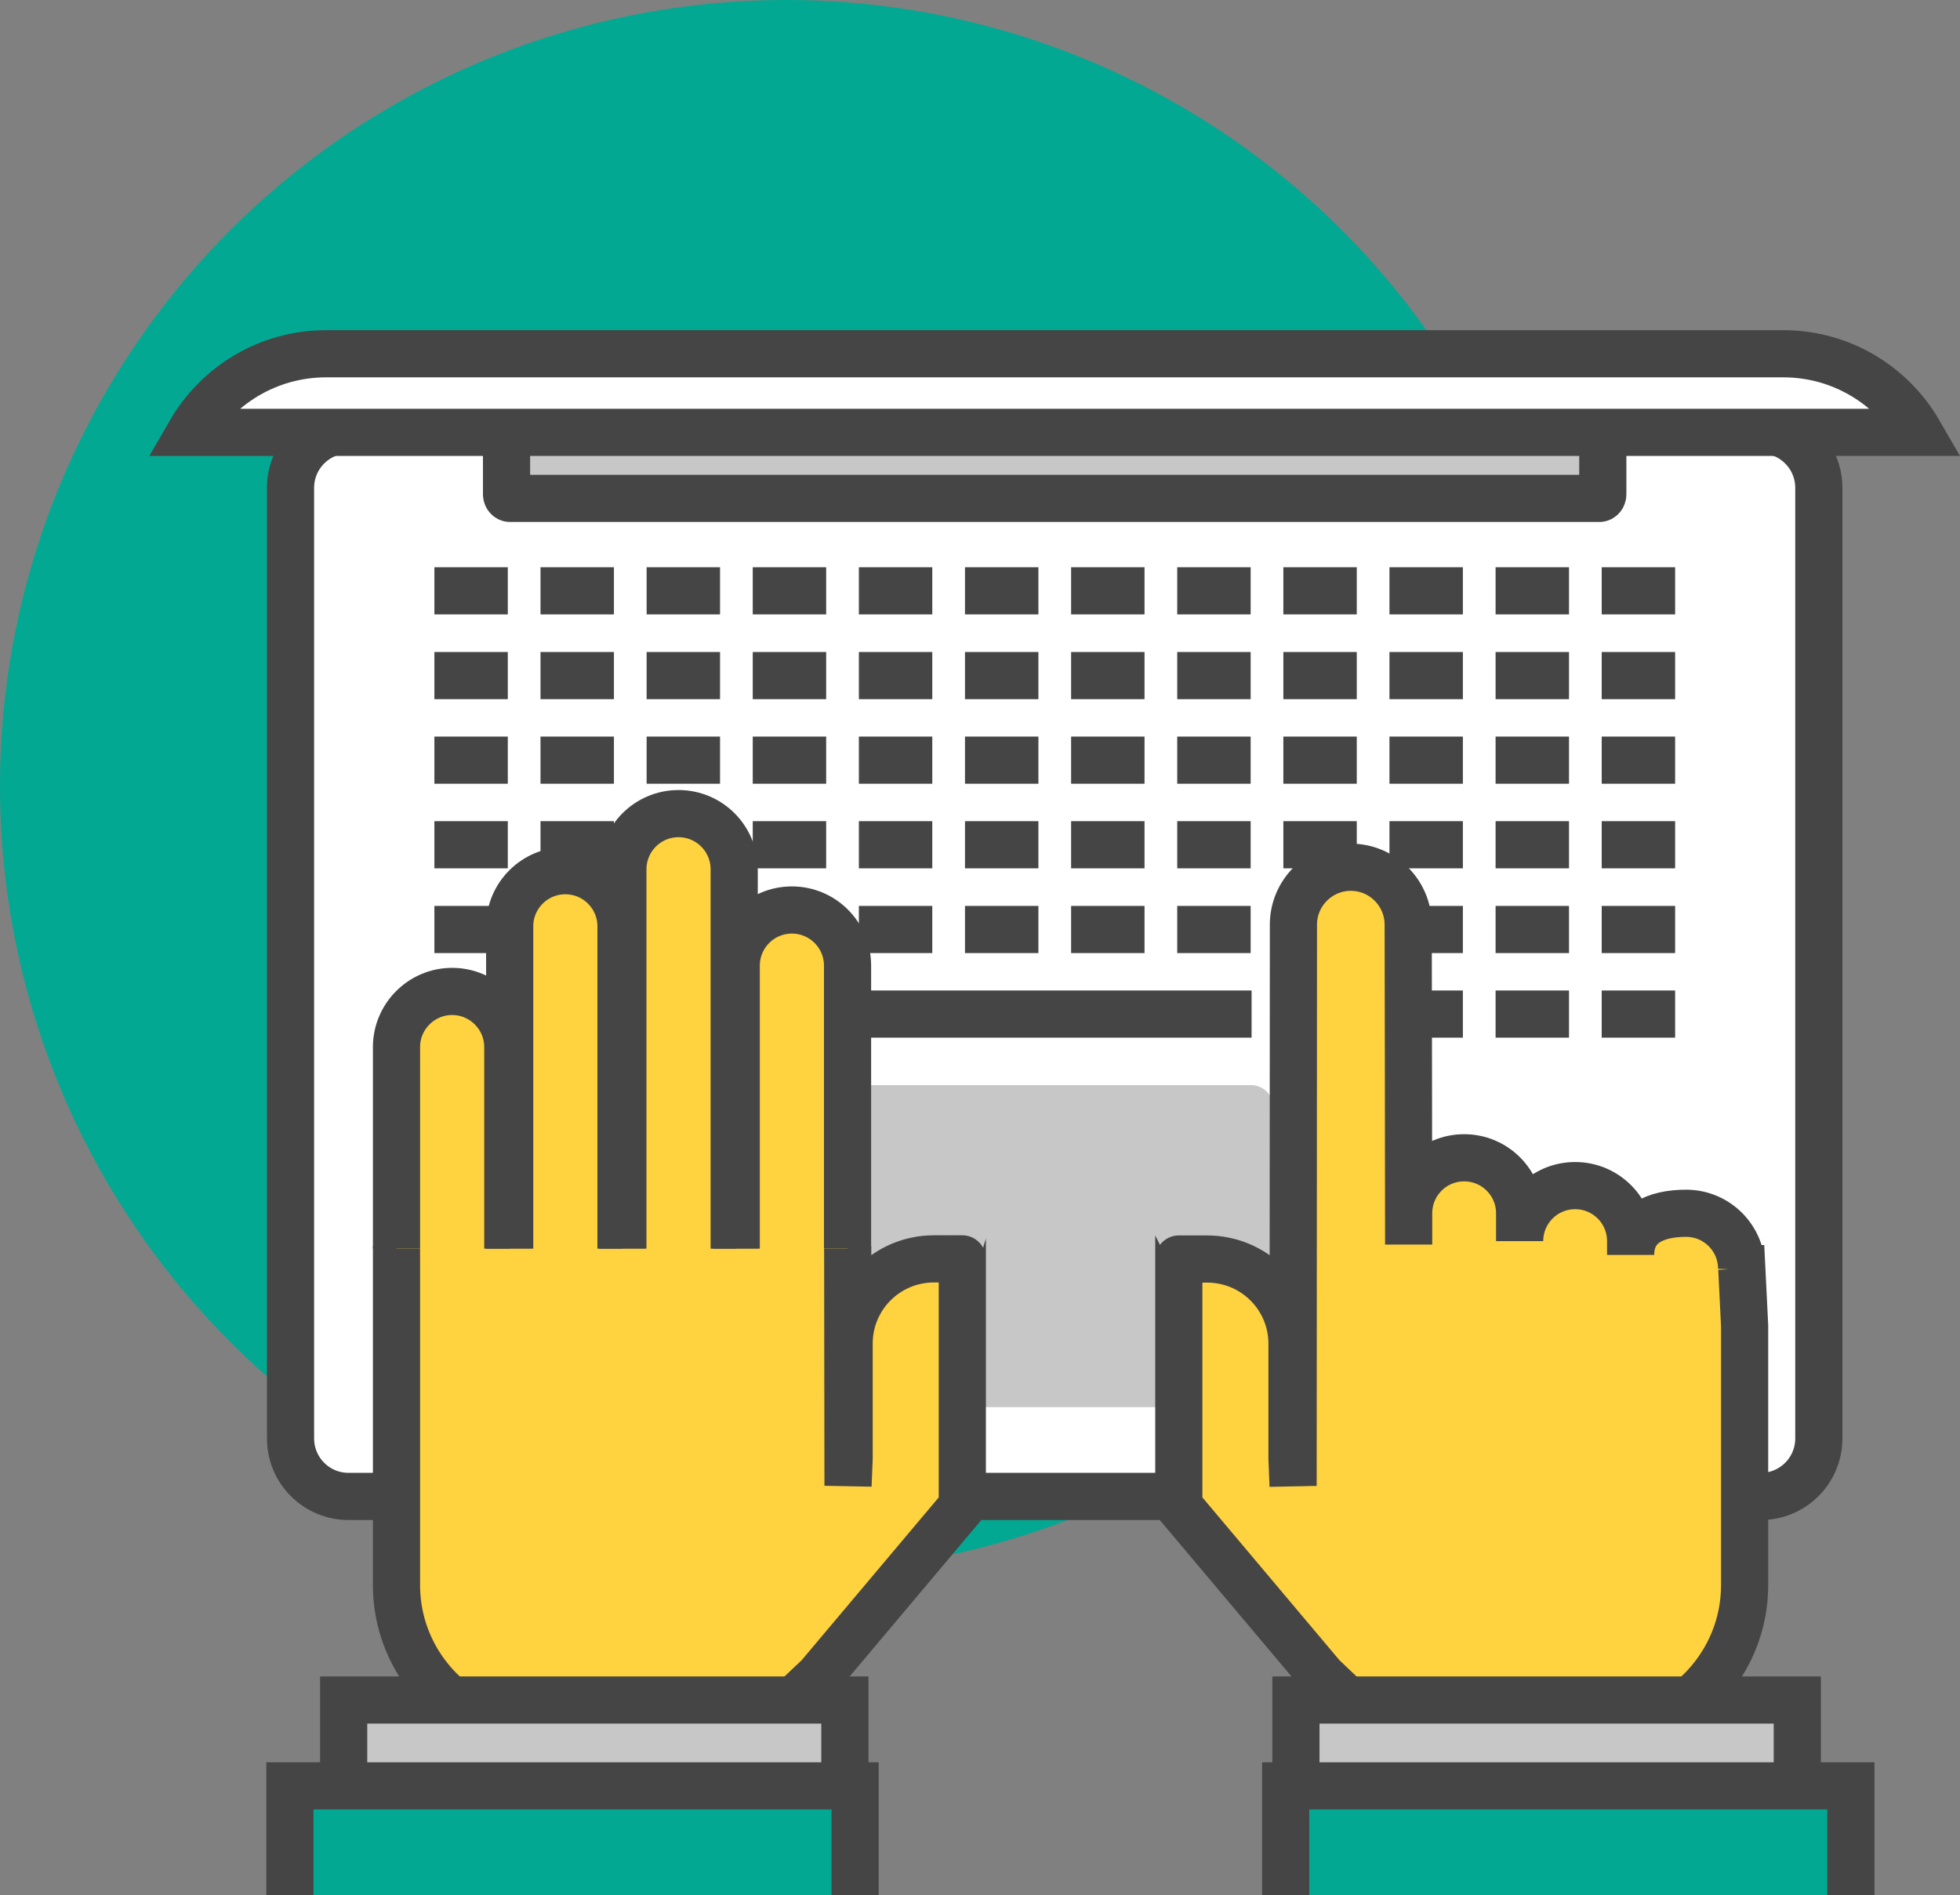
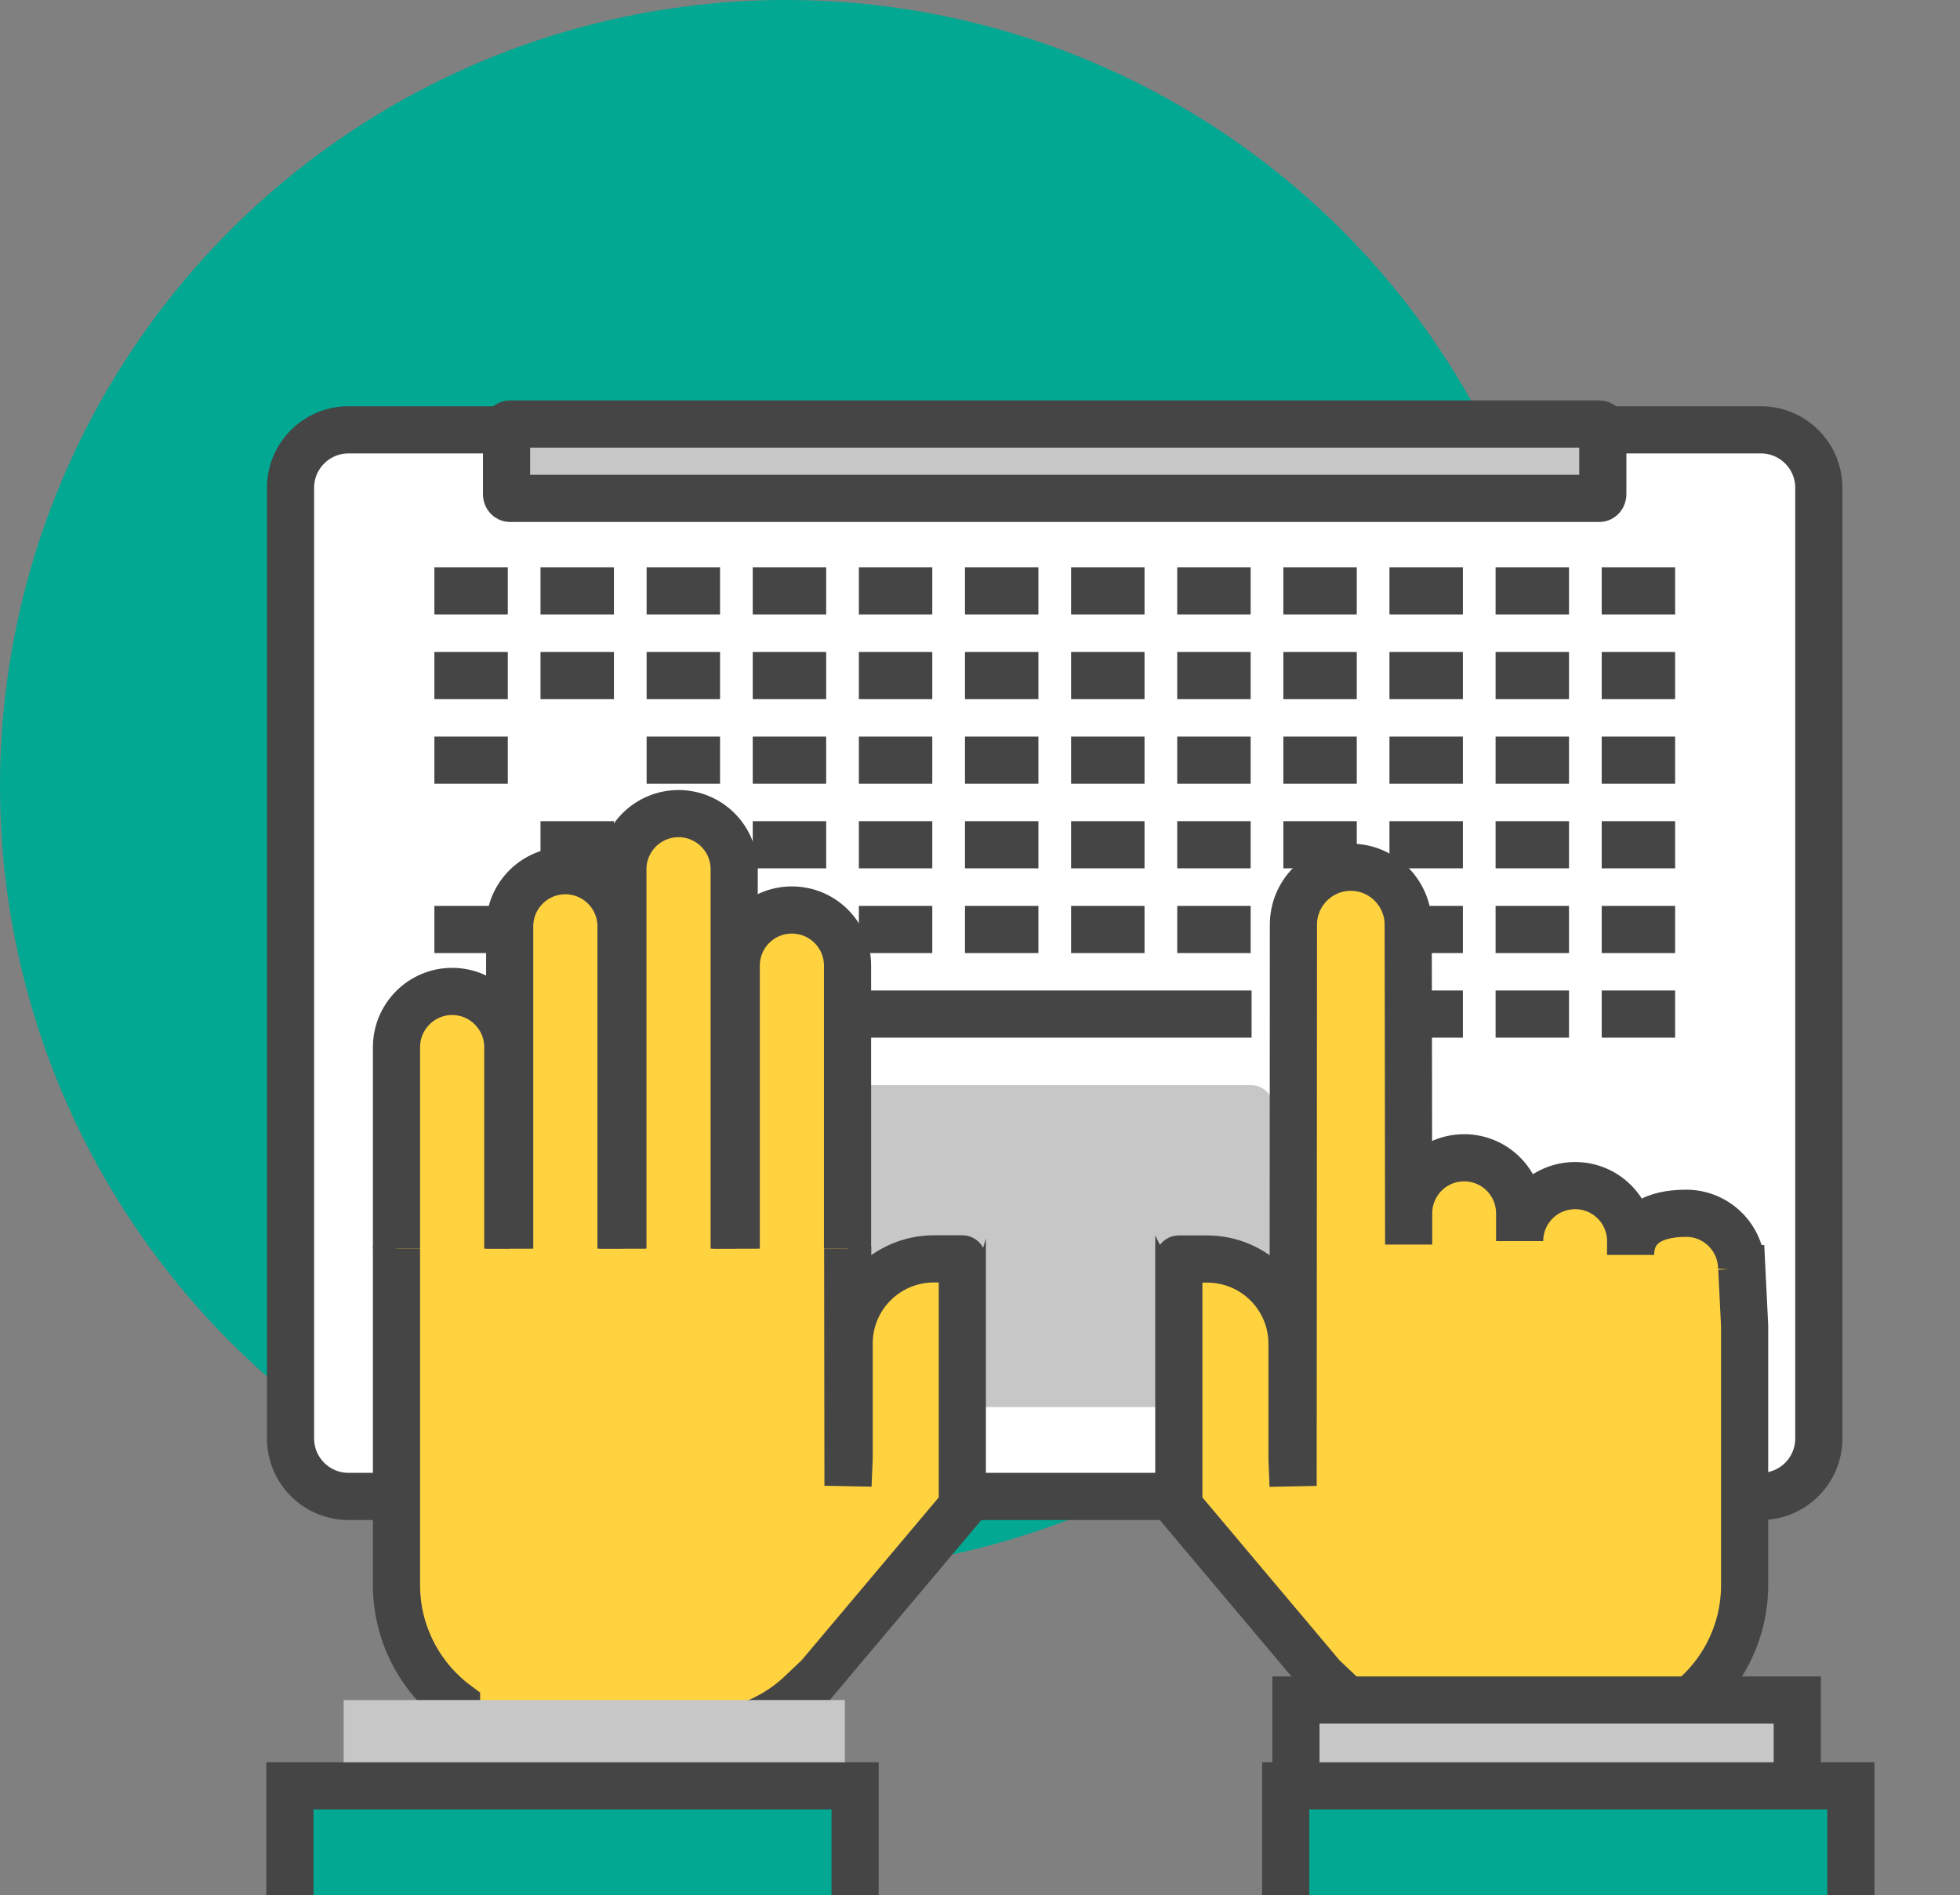
<svg xmlns="http://www.w3.org/2000/svg" id="a" width="124.67" height="120.53" viewBox="0 0 124.67 120.53">
  <rect x="0" y="0" width="124.67" height="120.53" fill="#808080" stroke="none" />
  <defs>
    <clipPath id="c">
      <rect x="9.5" y="21" width="115.17" height="99.53" fill="none" stroke-width="0" />
    </clipPath>
  </defs>
  <g id="b">
    <circle cx="50" cy="50" r="50" fill="#03a892" stroke-width="0" />
    <g clip-path="url(#b)">
      <path d="m22.17,27.34h89.83c2.04,0,3.69,1.65,3.69,3.69v60.46c0,2.04-1.65,3.69-3.69,3.69H22.17c-2.04,0-3.69-1.65-3.69-3.69V31.03c0-2.04,1.65-3.69,3.69-3.69Z" fill="#fff" stroke="#454545" stroke-miterlimit="10" stroke-width="3" />
-       <path d="m81,88.09c0,.78-.64,1.41-1.42,1.41h-24.98c-.78,0-1.42-.63-1.42-1.41v-17.65c0-.78.64-1.42,1.42-1.42h24.98c.78,0,1.42.64,1.42,1.42v17.65Z" fill="#c7c7c7" stroke-width="0" />
+       <path d="m81,88.09c0,.78-.64,1.41-1.42,1.41h-24.98c-.78,0-1.42-.63-1.42-1.41v-17.65c0-.78.64-1.42,1.42-1.42h24.98c.78,0,1.42.64,1.42,1.42Z" fill="#c7c7c7" stroke-width="0" />
      <path d="m101.95,27.23c0-.15-.1-.26-.22-.26H32.44c-.12,0-.22.11-.22.26v4.21c0,.14.1.26.22.26h69.29c.12,0,.22-.12.22-.26v-4.21Z" fill="#c7c7c7" stroke="#454545" stroke-miterlimit="10" stroke-width="3" />
      <path d="m27.63,37.58h4.67" fill="none" stroke="#454545" stroke-miterlimit="10" stroke-width="3" />
      <path d="m34.38,37.58h4.67" fill="none" stroke="#454545" stroke-miterlimit="10" stroke-width="3" />
      <path d="m41.13,37.58h4.67" fill="none" stroke="#454545" stroke-miterlimit="10" stroke-width="3" />
      <path d="m47.88,37.58h4.67" fill="none" stroke="#454545" stroke-miterlimit="10" stroke-width="3" />
      <path d="m54.63,37.58h4.67" fill="none" stroke="#454545" stroke-miterlimit="10" stroke-width="3" />
      <path d="m61.38,37.58h4.67" fill="none" stroke="#454545" stroke-miterlimit="10" stroke-width="3" />
      <path d="m68.13,37.58h4.67" fill="none" stroke="#454545" stroke-miterlimit="10" stroke-width="3" />
      <path d="m74.88,37.58h4.67" fill="none" stroke="#454545" stroke-miterlimit="10" stroke-width="3" />
      <path d="m81.63,37.58h4.67" fill="none" stroke="#454545" stroke-miterlimit="10" stroke-width="3" />
      <path d="m88.38,37.58h4.67" fill="none" stroke="#454545" stroke-miterlimit="10" stroke-width="3" />
      <path d="m95.13,37.58h4.67" fill="none" stroke="#454545" stroke-miterlimit="10" stroke-width="3" />
      <path d="m101.88,37.58h4.67" fill="none" stroke="#454545" stroke-miterlimit="10" stroke-width="3" />
      <path d="m27.63,42.97h4.67" fill="none" stroke="#454545" stroke-miterlimit="10" stroke-width="3" />
      <path d="m34.38,42.97h4.67" fill="none" stroke="#454545" stroke-miterlimit="10" stroke-width="3" />
      <path d="m41.13,42.97h4.67" fill="none" stroke="#454545" stroke-miterlimit="10" stroke-width="3" />
      <path d="m47.88,42.97h4.67" fill="none" stroke="#454545" stroke-miterlimit="10" stroke-width="3" />
      <path d="m54.63,42.97h4.67" fill="none" stroke="#454545" stroke-miterlimit="10" stroke-width="3" />
      <path d="m61.38,42.97h4.67" fill="none" stroke="#454545" stroke-miterlimit="10" stroke-width="3" />
      <path d="m68.13,42.97h4.67" fill="none" stroke="#454545" stroke-miterlimit="10" stroke-width="3" />
      <path d="m74.88,42.97h4.67" fill="none" stroke="#454545" stroke-miterlimit="10" stroke-width="3" />
      <path d="m81.63,42.97h4.67" fill="none" stroke="#454545" stroke-miterlimit="10" stroke-width="3" />
      <path d="m88.38,42.97h4.67" fill="none" stroke="#454545" stroke-miterlimit="10" stroke-width="3" />
      <path d="m95.13,42.97h4.67" fill="none" stroke="#454545" stroke-miterlimit="10" stroke-width="3" />
      <path d="m101.88,42.97h4.67" fill="none" stroke="#454545" stroke-miterlimit="10" stroke-width="3" />
      <path d="m27.63,48.35h4.67" fill="none" stroke="#454545" stroke-miterlimit="10" stroke-width="3" />
-       <path d="m34.38,48.35h4.67" fill="none" stroke="#454545" stroke-miterlimit="10" stroke-width="3" />
      <path d="m41.13,48.35h4.67" fill="none" stroke="#454545" stroke-miterlimit="10" stroke-width="3" />
      <path d="m47.88,48.35h4.67" fill="none" stroke="#454545" stroke-miterlimit="10" stroke-width="3" />
      <path d="m54.63,48.35h4.67" fill="none" stroke="#454545" stroke-miterlimit="10" stroke-width="3" />
      <path d="m61.38,48.35h4.67" fill="none" stroke="#454545" stroke-miterlimit="10" stroke-width="3" />
      <path d="m68.13,48.35h4.67" fill="none" stroke="#454545" stroke-miterlimit="10" stroke-width="3" />
      <path d="m74.88,48.35h4.67" fill="none" stroke="#454545" stroke-miterlimit="10" stroke-width="3" />
      <path d="m81.63,48.35h4.67" fill="none" stroke="#454545" stroke-miterlimit="10" stroke-width="3" />
      <path d="m88.38,48.35h4.67" fill="none" stroke="#454545" stroke-miterlimit="10" stroke-width="3" />
      <path d="m95.13,48.35h4.67" fill="none" stroke="#454545" stroke-miterlimit="10" stroke-width="3" />
      <path d="m101.88,48.35h4.67" fill="none" stroke="#454545" stroke-miterlimit="10" stroke-width="3" />
-       <path d="m27.63,53.73h4.67" fill="none" stroke="#454545" stroke-miterlimit="10" stroke-width="3" />
      <path d="m34.38,53.73h4.67" fill="none" stroke="#454545" stroke-miterlimit="10" stroke-width="3" />
      <path d="m41.13,53.73h4.67" fill="none" stroke="#454545" stroke-miterlimit="10" stroke-width="3" />
      <path d="m47.88,53.73h4.67" fill="none" stroke="#454545" stroke-miterlimit="10" stroke-width="3" />
      <path d="m54.63,53.73h4.67" fill="none" stroke="#454545" stroke-miterlimit="10" stroke-width="3" />
      <path d="m61.38,53.73h4.67" fill="none" stroke="#454545" stroke-miterlimit="10" stroke-width="3" />
      <path d="m68.13,53.73h4.67" fill="none" stroke="#454545" stroke-miterlimit="10" stroke-width="3" />
      <path d="m74.88,53.73h4.67" fill="none" stroke="#454545" stroke-miterlimit="10" stroke-width="3" />
      <path d="m81.63,53.73h4.67" fill="none" stroke="#454545" stroke-miterlimit="10" stroke-width="3" />
      <path d="m88.38,53.73h4.67" fill="none" stroke="#454545" stroke-miterlimit="10" stroke-width="3" />
      <path d="m95.13,53.73h4.67" fill="none" stroke="#454545" stroke-miterlimit="10" stroke-width="3" />
      <path d="m101.88,53.73h4.67" fill="none" stroke="#454545" stroke-miterlimit="10" stroke-width="3" />
      <path d="m27.63,59.12h4.67" fill="none" stroke="#454545" stroke-miterlimit="10" stroke-width="3" />
      <path d="m34.38,59.12h4.67" fill="none" stroke="#454545" stroke-miterlimit="10" stroke-width="3" />
      <path d="m41.13,59.12h4.67" fill="none" stroke="#454545" stroke-miterlimit="10" stroke-width="3" />
      <path d="m47.88,59.12h4.67" fill="none" stroke="#454545" stroke-miterlimit="10" stroke-width="3" />
      <path d="m54.63,59.12h4.67" fill="none" stroke="#454545" stroke-miterlimit="10" stroke-width="3" />
      <path d="m61.38,59.12h4.67" fill="none" stroke="#454545" stroke-miterlimit="10" stroke-width="3" />
      <path d="m68.13,59.12h4.67" fill="none" stroke="#454545" stroke-miterlimit="10" stroke-width="3" />
      <path d="m74.88,59.12h4.67" fill="none" stroke="#454545" stroke-miterlimit="10" stroke-width="3" />
      <path d="m81.63,59.12h4.67" fill="none" stroke="#454545" stroke-miterlimit="10" stroke-width="3" />
      <path d="m88.38,59.12h4.67" fill="none" stroke="#454545" stroke-miterlimit="10" stroke-width="3" />
      <path d="m95.13,59.12h4.67" fill="none" stroke="#454545" stroke-miterlimit="10" stroke-width="3" />
      <path d="m101.88,59.12h4.67" fill="none" stroke="#454545" stroke-miterlimit="10" stroke-width="3" />
      <path d="m27.63,64.5h4.67" fill="none" stroke="#454545" stroke-miterlimit="10" stroke-width="3" />
-       <path d="m34.38,64.5h4.67" fill="none" stroke="#454545" stroke-miterlimit="10" stroke-width="3" />
      <path d="m41.13,64.5h4.67" fill="none" stroke="#454545" stroke-miterlimit="10" stroke-width="3" />
      <path d="m47.88,64.5h4.67" fill="none" stroke="#454545" stroke-miterlimit="10" stroke-width="3" />
      <path d="m54.63,64.5h24.98" fill="none" stroke="#454545" stroke-miterlimit="10" stroke-width="3" />
      <path d="m81.63,64.5h4.67" fill="none" stroke="#454545" stroke-miterlimit="10" stroke-width="3" />
      <path d="m88.38,64.5h4.67" fill="none" stroke="#454545" stroke-miterlimit="10" stroke-width="3" />
      <path d="m95.13,64.5h4.67" fill="none" stroke="#454545" stroke-miterlimit="10" stroke-width="3" />
      <path d="m101.88,64.5h4.67" fill="none" stroke="#454545" stroke-miterlimit="10" stroke-width="3" />
-       <path d="m122.07,27.5c-1.73-2.99-4.95-5-8.65-5H20.75c-3.7,0-6.92,2.01-8.65,5h109.97Z" fill="#fff" stroke="#454545" stroke-miterlimit="10" stroke-width="3" />
      <path d="m110.78,80.7c0-1.95-1.58-3.53-3.53-3.53s-3.53.7-3.53,2.65v-.88c0-1.95-1.58-3.53-3.53-3.53s-3.53,1.58-3.53,3.53v-1.77c0-1.95-1.58-3.53-3.53-3.53s-3.53,1.58-3.53,3.53v1.99c0-4.78-.03-20.35-.03-20.35,0-2.01-1.64-3.65-3.65-3.65s-3.65,1.64-3.65,3.65l-.02,35.7-.07-1.74v-7.3c0-2.98-2.41-5.39-5.4-5.39h-1.8c-.08,0,.07,0,0,0v15.71l10.23,12.15v-.26c1.18,1.12,2.65,1.94,4.28,2.34v7.24h17.66v-8.85c2.32-1.73,3.82-4.49,3.82-7.6v-16.48l-.18-3.64h-.01Z" fill="#ffd23f" stroke="#454545" stroke-miterlimit="10" stroke-width="3" />
      <path d="m114.32,116.06v-7.93h-31.89v7.93" fill="#c7c7c7" stroke-width="0" />
      <path d="m114.32,116.06v-7.93h-31.89v7.93" fill="none" stroke="#454545" stroke-miterlimit="10" stroke-width="3" />
      <path d="m117.73,120.53v-6.94h-35.95v6.94" fill="#03a892" stroke-width="0" />
      <path d="m117.73,120.53v-6.94h-17.67v6.94" fill="#03a892" stroke-width="0" />
      <path d="m117.73,120.53v-6.94h-35.95v6.94" fill="none" stroke="#454545" stroke-miterlimit="10" stroke-width="3" />
      <path d="m53.92,79.29l.02,15.21.07-1.74v-7.3c0-2.98,2.41-5.39,5.4-5.39h1.8c.08,0-.07,0,0,.01v15.71l-10.23,12.15v-.26c-1.18,1.12-2.65,1.94-4.28,2.34v7.24h-17.66v-8.85c-2.32-1.73-3.82-4.49-3.82-7.6v-21.53" fill="#ffd23f" stroke-width="0" />
      <path d="m53.92,79.29l.02,15.21.07-1.74v-7.3c0-2.98,2.41-5.39,5.4-5.39h1.8c.08,0-.07,0,0,.01v15.71l-10.23,12.15v-.26c-1.18,1.12-2.65,1.94-4.28,2.34v7.24h-17.66v-8.85c-2.32-1.73-3.82-4.49-3.82-7.6v-21.53" fill="none" stroke="#454545" stroke-miterlimit="10" stroke-width="3" />
      <path d="m21.86,116.06v-7.93h31.88v7.93" fill="#c7c7c7" stroke-width="0" />
-       <path d="m21.86,116.06v-7.93h31.88v7.93" fill="none" stroke="#454545" stroke-miterlimit="10" stroke-width="3" />
      <path d="m18.44,120.53v-6.94h35.95v6.94" fill="#03a892" stroke-width="0" />
      <path d="m18.44,120.53v-6.94h17.67v6.94" fill="#03a892" stroke-width="0" />
      <path d="m18.44,120.53v-6.94h35.95v6.94" fill="none" stroke="#454545" stroke-miterlimit="10" stroke-width="3" />
      <path d="m25.22,79.42v-12.82c0-1.95,1.59-3.54,3.54-3.54s3.54,1.59,3.54,3.54v12.82" fill="#ffd23f" stroke-width="0" />
      <path d="m25.22,79.42v-12.82c0-1.95,1.59-3.54,3.54-3.54s3.54,1.59,3.54,3.54v12.82" fill="none" stroke="#454545" stroke-miterlimit="10" stroke-width="3" />
      <path d="m32.42,79.42v-20.5c0-1.96,1.59-3.54,3.54-3.54s3.54,1.58,3.54,3.54v20.5" fill="#ffd23f" stroke-width="0" />
      <path d="m32.42,79.42v-20.5c0-1.96,1.59-3.54,3.54-3.54s3.54,1.58,3.54,3.54v20.5" fill="none" stroke="#454545" stroke-miterlimit="10" stroke-width="3" />
      <path d="m39.62,79.42v-24.13c0-1.95,1.58-3.54,3.54-3.54s3.54,1.59,3.54,3.54v24.13" fill="#ffd23f" stroke-width="0" />
      <path d="m39.62,79.42v-24.13c0-1.95,1.58-3.54,3.54-3.54s3.54,1.59,3.54,3.54v24.13" fill="none" stroke="#454545" stroke-miterlimit="10" stroke-width="3" />
      <path d="m46.83,79.42v-18c0-1.96,1.59-3.54,3.54-3.54s3.54,1.58,3.54,3.54v18" fill="#ffd23f" stroke-width="0" />
      <path d="m46.83,79.42v-18c0-1.96,1.59-3.54,3.54-3.54s3.54,1.58,3.54,3.54v18" fill="none" stroke="#454545" stroke-miterlimit="10" stroke-width="3" />
    </g>
  </g>
</svg>